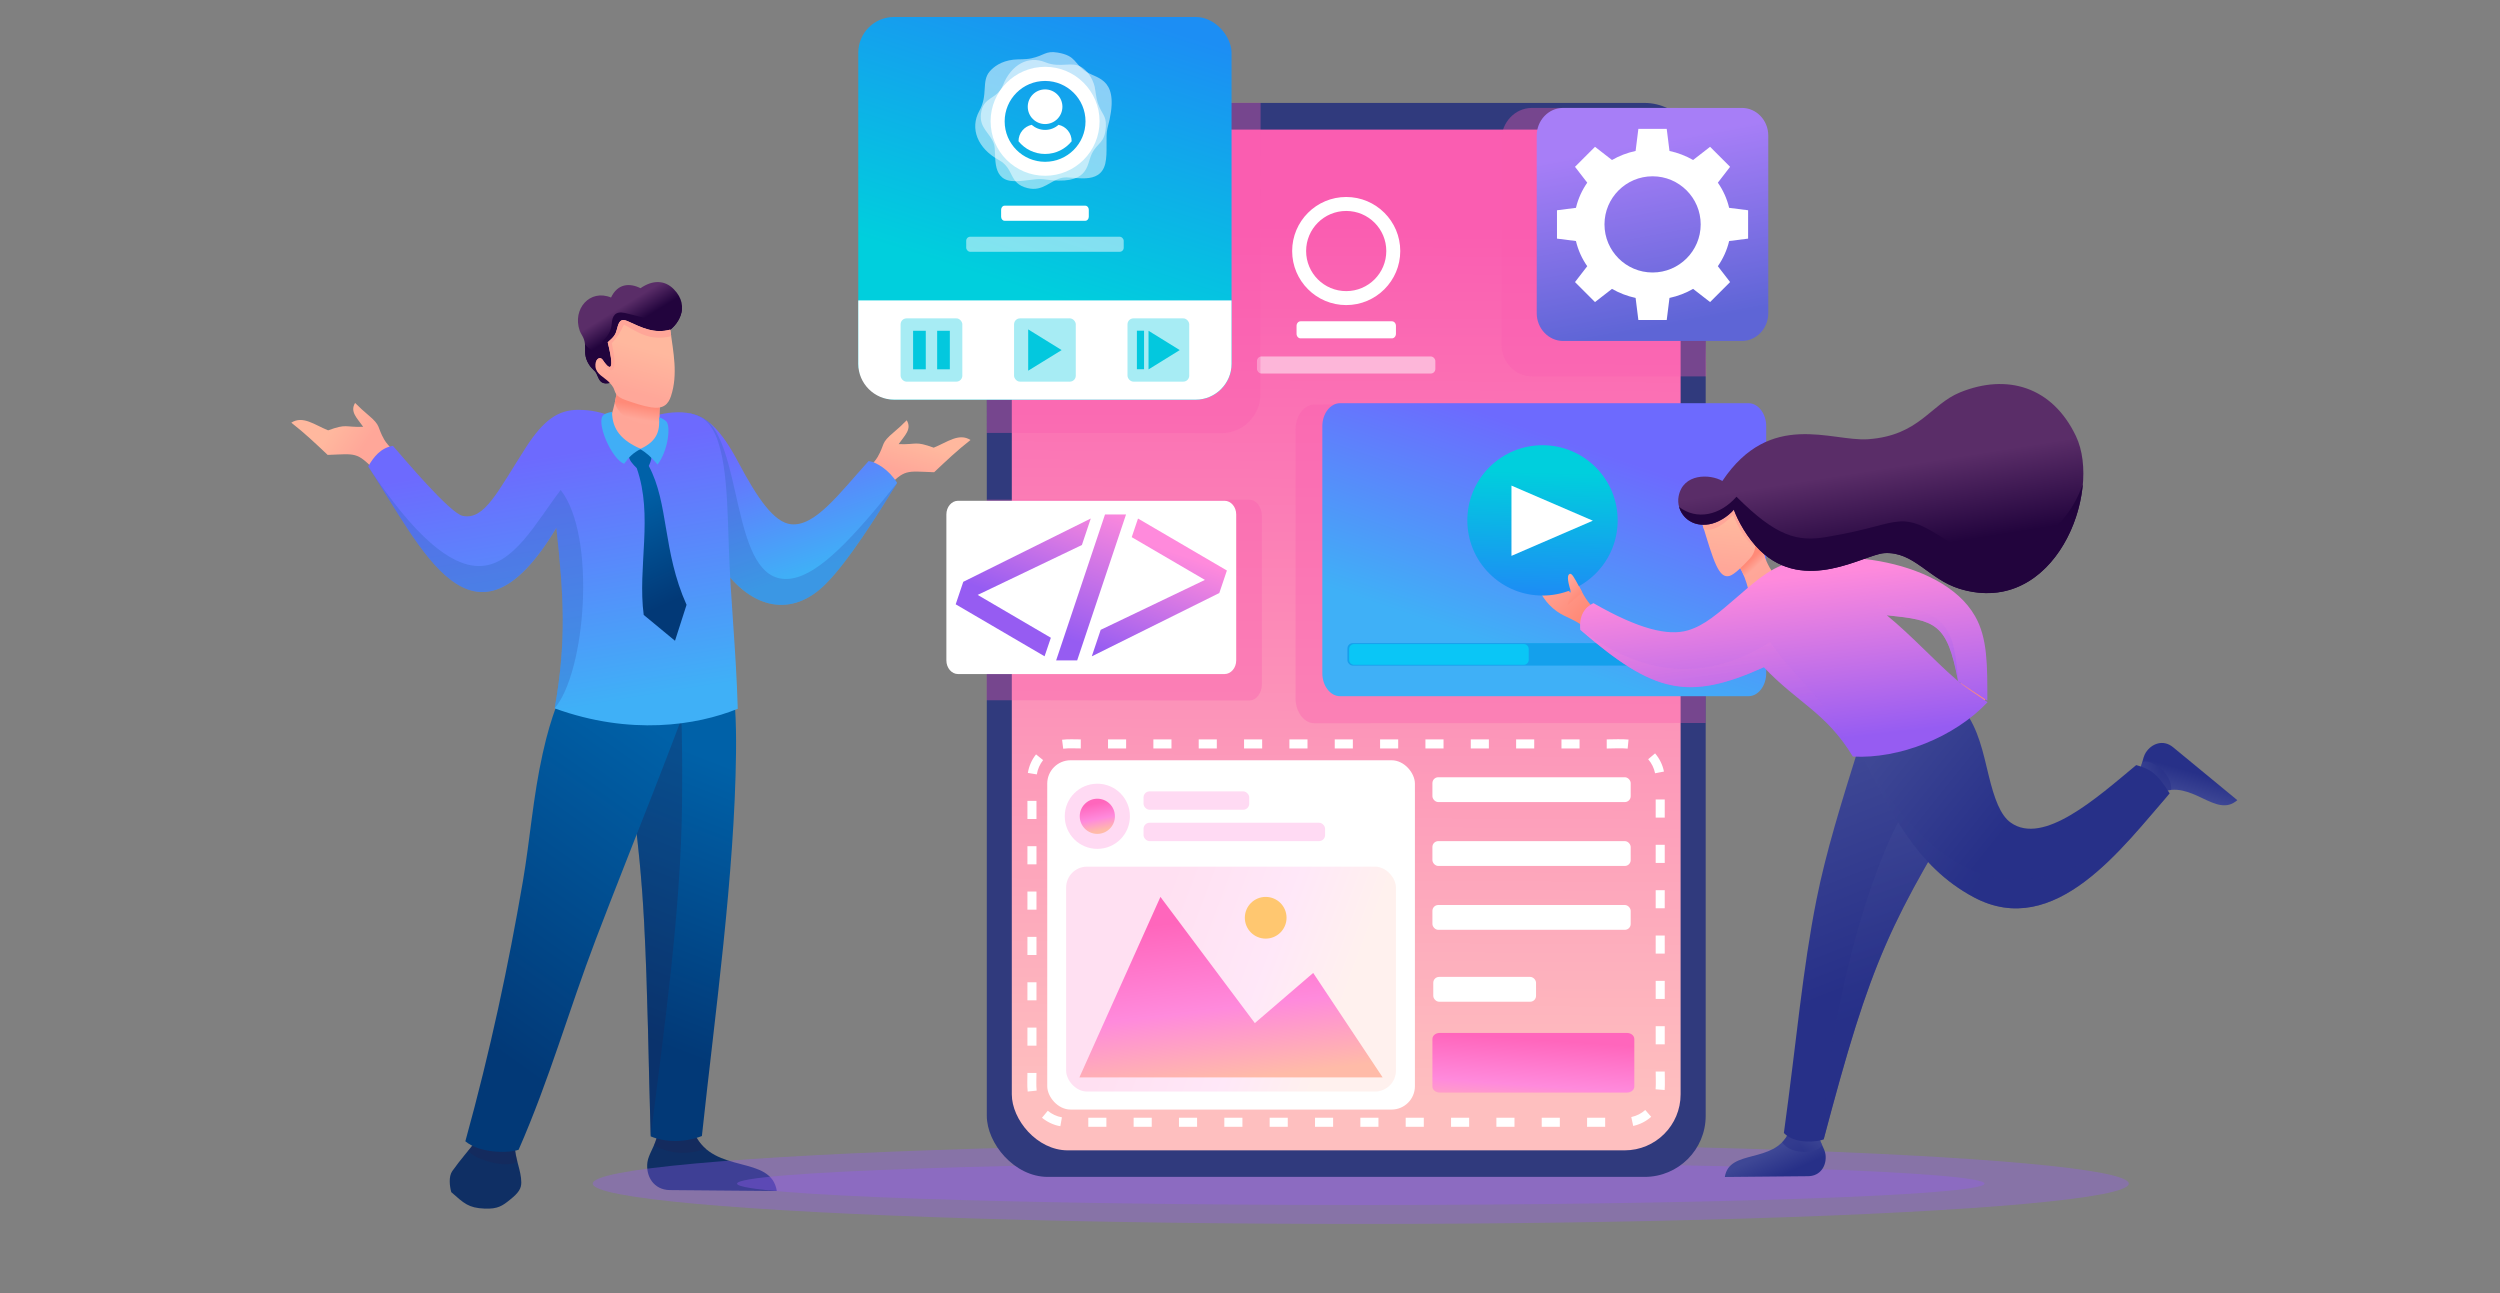
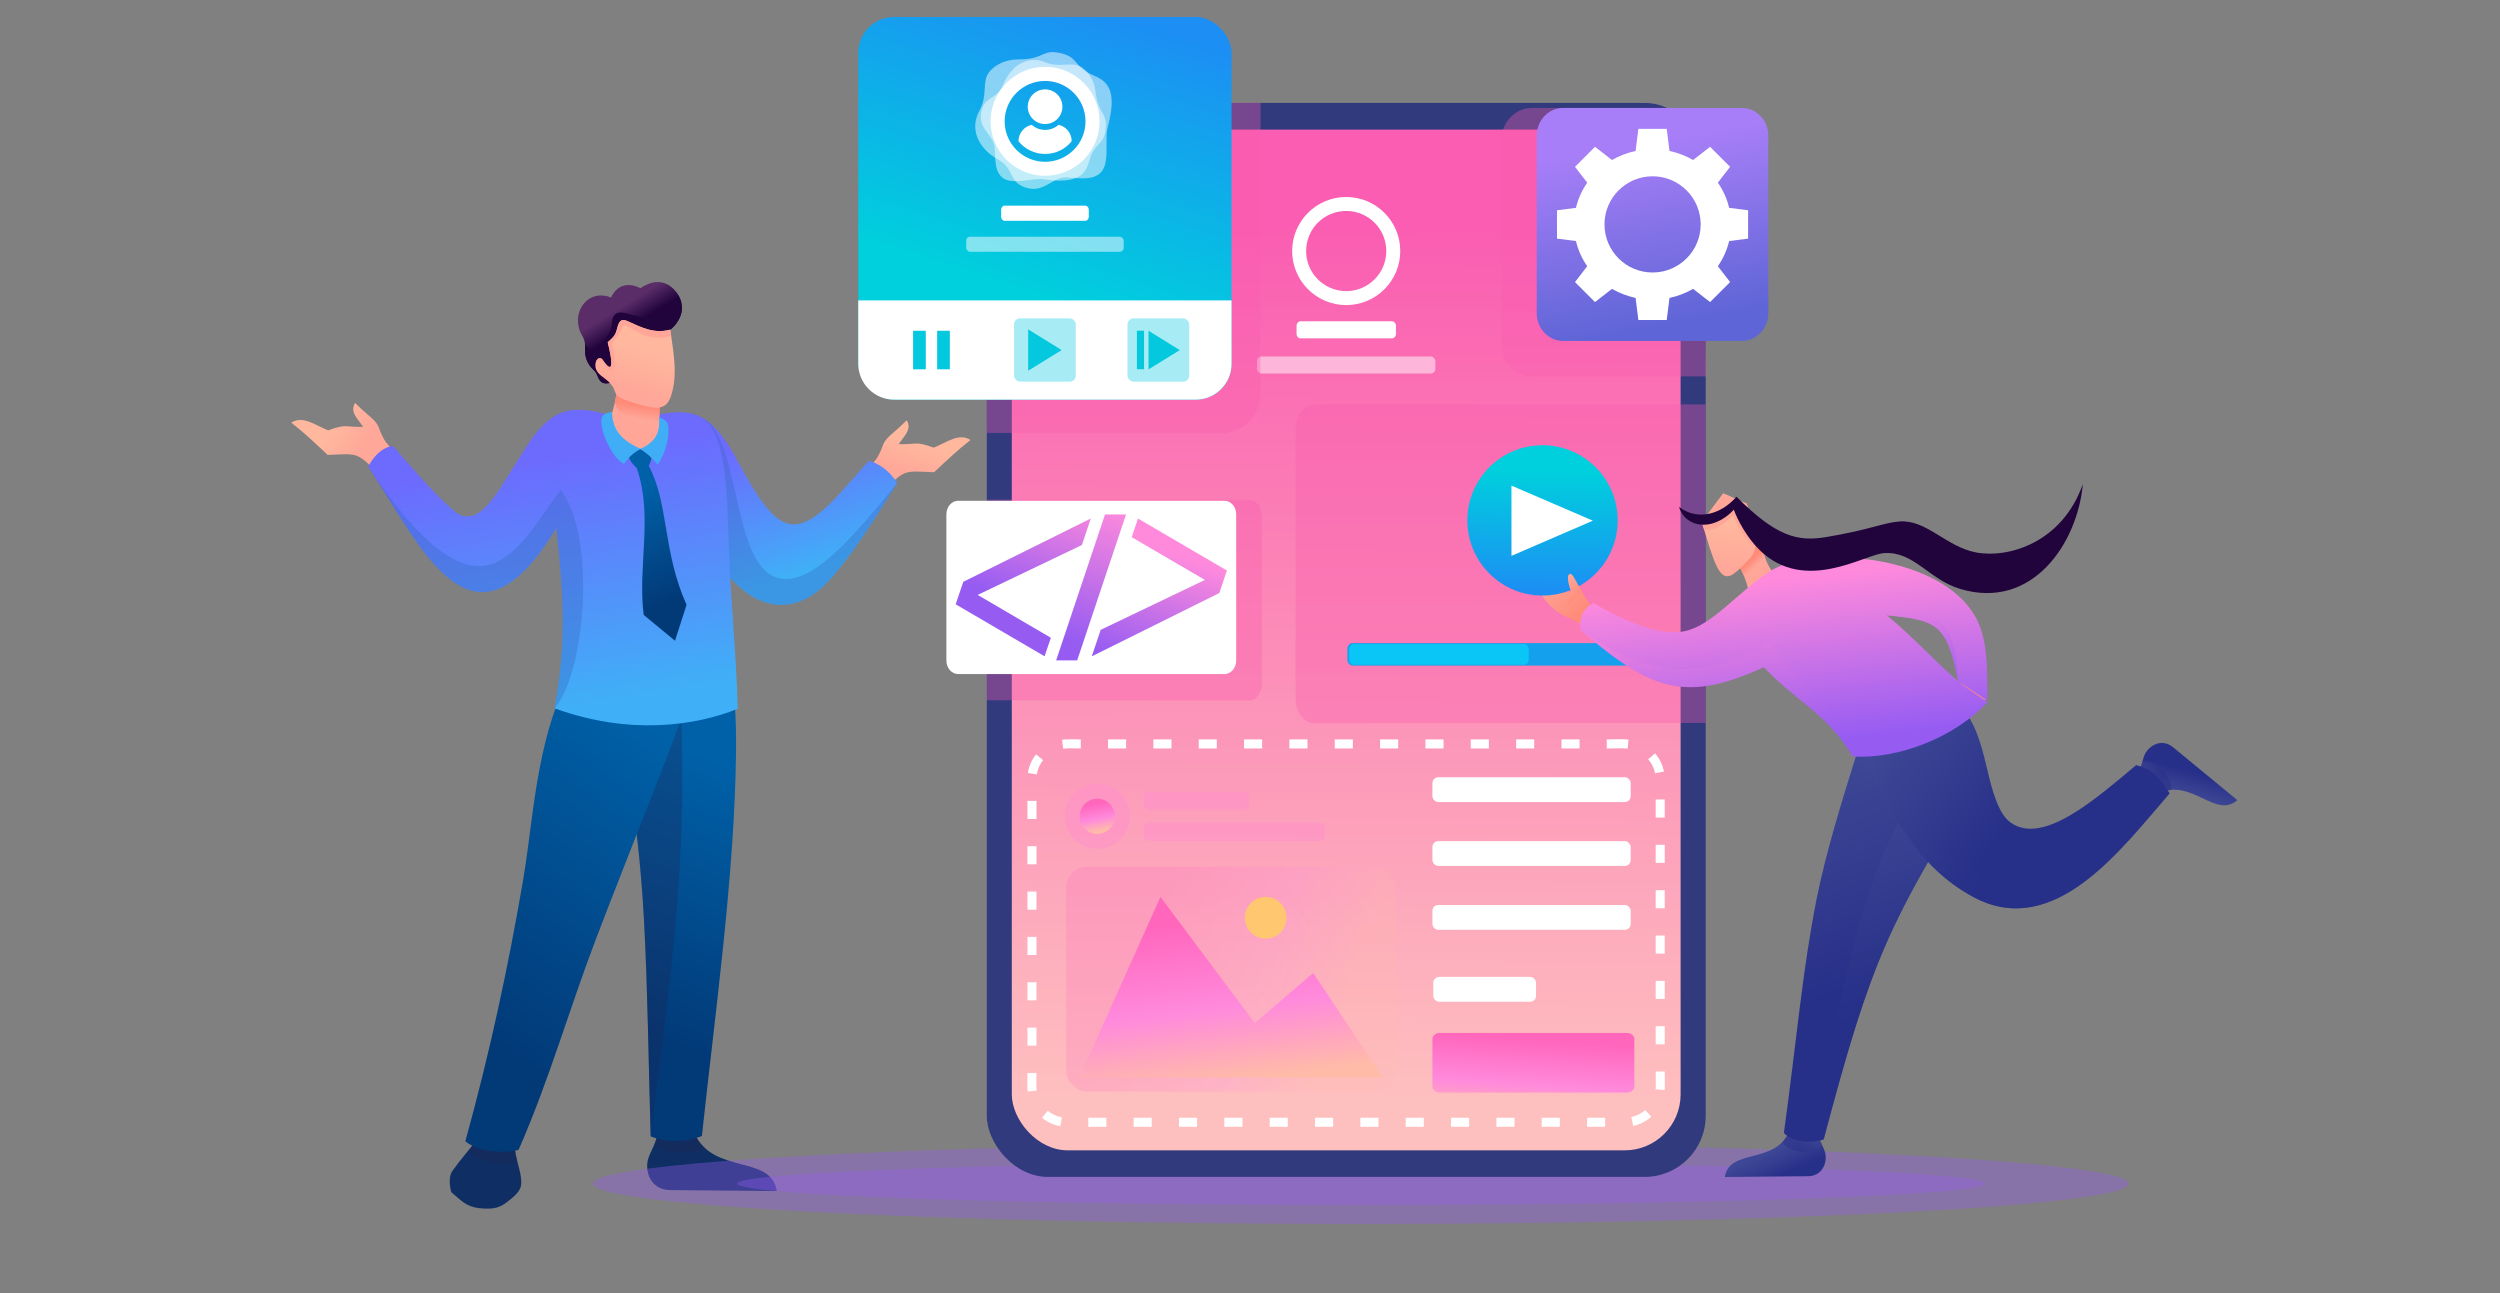
<svg xmlns="http://www.w3.org/2000/svg" xmlns:xlink="http://www.w3.org/1999/xlink" width="290" height="150" viewBox="0 0 290 150">
  <rect x="0" y="0" width="290" height="150" fill="#808080" stroke="none" />
  <defs>
    <linearGradient id="b" x1="38.81" y1="49.21" x2="42.4" y2="51.59" gradientUnits="userSpaceOnUse">
      <stop offset="0" stop-color="#ffb89e" />
      <stop offset="1" stop-color="#ffa799" />
    </linearGradient>
    <linearGradient id="c" x1="106.96" y1="51.57" x2="105.9" y2="55.08" xlink:href="#b" />
    <linearGradient id="d" x1="90.28" y1="50.32" x2="95.42" y2="65.76" gradientUnits="userSpaceOnUse">
      <stop offset="0" stop-color="#6d6afe" />
      <stop offset="1" stop-color="#3fb0f7" />
    </linearGradient>
    <linearGradient id="e" x1="82.21" y1="87.86" x2="70.22" y2="118.79" gradientUnits="userSpaceOnUse">
      <stop offset="0" stop-color="#0061a8" />
      <stop offset="1" stop-color="#023977" />
    </linearGradient>
    <linearGradient id="f" x1="77.55" y1="85.48" x2="53.58" y2="119.19" xlink:href="#e" />
    <linearGradient id="g" x1="63.14" y1="52.94" x2="67.96" y2="82" xlink:href="#d" />
    <linearGradient id="h" x1="74.05" y1="46.98" x2="73.79" y2="48.58" gradientUnits="userSpaceOnUse">
      <stop offset="0" stop-color="#ff8a78" />
      <stop offset="1" stop-color="#ffa799" />
    </linearGradient>
    <linearGradient id="i" x1="71.93" y1="35.68" x2="73.25" y2="37.83" gradientUnits="userSpaceOnUse">
      <stop offset="0" stop-color="#5a2d68" />
      <stop offset="1" stop-color="#22043d" />
    </linearGradient>
    <linearGradient id="j" x1="74.52" y1="40.29" x2="73.07" y2="45.42" xlink:href="#b" />
    <linearGradient id="k" x1="72.95" y1="57.23" x2="78.47" y2="69.59" xlink:href="#e" />
    <linearGradient id="l" x1="156.43" y1="26.07" x2="155.86" y2="127.47" gradientUnits="userSpaceOnUse">
      <stop offset="0" stop-color="#fa5db1" />
      <stop offset="1" stop-color="#febfbf" />
    </linearGradient>
    <linearGradient id="m" x1="128.52" y1="1.18" x2="118.26" y2="33.44" gradientUnits="userSpaceOnUse">
      <stop offset="0" stop-color="#1c8ef4" />
      <stop offset="1" stop-color="#00cfdd" />
    </linearGradient>
    <linearGradient id="n" x1="183.26" y1="51.63" x2="175.19" y2="75.36" xlink:href="#d" />
    <linearGradient id="o" x1="228.56" y1="80.5" x2="227.91" y2="81.16" xlink:href="#h" />
    <linearGradient id="p" x1="183.79" y1="71.09" x2="179.05" y2="66.6" xlink:href="#h" />
    <linearGradient id="q" x1="205.31" y1="133.63" x2="206.55" y2="136.42" gradientUnits="userSpaceOnUse">
      <stop offset="0" stop-color="#3e4795" />
      <stop offset="1" stop-color="#273088" />
    </linearGradient>
    <linearGradient id="r" x1="210.56" y1="131.59" x2="208.65" y2="132.64" xlink:href="#q" />
    <linearGradient id="s" x1="210.53" y1="89.97" x2="219.47" y2="112.82" xlink:href="#q" />
    <linearGradient id="t" x1="213.61" y1="98.76" x2="219.6" y2="117.14" xlink:href="#q" />
    <linearGradient id="u" x1="253.49" y1="92.26" x2="254.27" y2="89.53" xlink:href="#q" />
    <linearGradient id="v" x1="248.22" y1="89.85" x2="250.66" y2="90.33" xlink:href="#q" />
    <linearGradient id="w" x1="221.5" y1="82.8" x2="234.93" y2="93.54" xlink:href="#q" />
    <linearGradient id="x" x1="219.22" y1="85.44" x2="234.72" y2="94.72" xlink:href="#q" />
    <linearGradient id="y" x1="203.48" y1="64.55" x2="204.18" y2="65.29" xlink:href="#h" />
    <linearGradient id="z" x1="200.68" y1="60.41" x2="200.08" y2="65.95" xlink:href="#b" />
    <linearGradient id="aa" x1="208.21" y1="86.31" x2="206.02" y2="67.09" gradientUnits="userSpaceOnUse">
      <stop offset="0" stop-color="#965cf2" />
      <stop offset="1" stop-color="#ff8adc" />
    </linearGradient>
    <linearGradient id="ab" x1="222.73" y1="78.47" x2="221.91" y2="67.8" xlink:href="#aa" />
    <linearGradient id="ac" x1="200.3" y1="87.75" x2="197.57" y2="70.26" xlink:href="#aa" />
    <linearGradient id="ad" x1="217.9" y1="54.42" x2="219.43" y2="64.04" xlink:href="#i" />
    <linearGradient id="ae" x1="178.71" y1="68.7" x2="179.07" y2="54.78" gradientTransform="translate(95.09 -108.84) rotate(45)" xlink:href="#m" />
    <linearGradient id="af" x1="183.14" y1="69.5" x2="181.32" y2="67.66" xlink:href="#h" />
    <linearGradient id="ag" x1="189.95" y1="16.69" x2="193.89" y2="37.76" gradientUnits="userSpaceOnUse">
      <stop offset="0" stop-color="#a77ef7" />
      <stop offset="1" stop-color="#5e65d6" />
    </linearGradient>
    <linearGradient id="ah" x1="132.36" y1="77.22" x2="136.79" y2="64.29" xlink:href="#aa" />
    <linearGradient id="ai" x1="124.44" y1="74.33" x2="129.75" y2="58.84" xlink:href="#aa" />
    <linearGradient id="aj" x1="117.28" y1="69.41" x2="121.7" y2="56.49" xlink:href="#aa" />
    <linearGradient id="ak" x1="178.06" y1="120.59" x2="177.42" y2="130.09" gradientUnits="userSpaceOnUse">
      <stop offset="0" stop-color="#ff66bc" />
      <stop offset=".56" stop-color="#ff8adc" />
      <stop offset="1" stop-color="#ffbba8" />
    </linearGradient>
    <linearGradient id="al" x1="127" y1="93.22" x2="127.63" y2="96.39" xlink:href="#ak" />
    <linearGradient id="am" x1="133.3" y1="110.01" x2="155.63" y2="118.4" xlink:href="#ak" />
    <linearGradient id="an" x1="140.64" y1="106.52" x2="142.84" y2="125.27" xlink:href="#ak" />
  </defs>
  <g style="isolation:isolate;">
    <g id="a">
      <rect width="290" height="150" style="fill:none;" />
      <g>
        <g>
          <path d="M45.72,52.4c-.53-.59-.92-1.01-1.14-1.39-.89-1.55-.31-1.57-1.89-2.89-.51-.42-.95-.84-1.5-1.38-.62,1.04,.23,1.75,.94,2.77-2.17,.08-1.84-.4-4.07,.41-1.57-.63-2.92-1.75-4.27-.89,1.55,1.21,2.79,2.39,4.22,3.74,3.29-.12,3.35-.37,5.49,1.8,.74-.43,1.88-1.24,2.21-2.16Z" style="fill:url(#b); fill-rule:evenodd;" />
          <g>
            <path d="M100.66,54.41c.53-.59,.92-1.01,1.14-1.39,.89-1.55,.31-1.57,1.89-2.89,.51-.42,.95-.84,1.49-1.38,.62,1.04-.23,1.75-.94,2.77,2.17,.08,1.84-.4,4.07,.41,1.57-.63,2.92-1.75,4.27-.89-1.55,1.21-2.79,2.39-4.22,3.74-3.29-.12-3.35-.37-5.49,1.8-.74-.43-1.88-1.24-2.21-2.16Z" style="fill:url(#c); fill-rule:evenodd;" />
            <g>
              <path d="M100.77,53.48c.84,.11,2.35,.99,3.3,2.54-2.44,3.95-5.64,9.05-8.27,11.7-3.94,3.97-8.6,2.95-12.06-1.94-1.86-3.55-5.75-18.18-3.66-17.81,1.86,.33,3.55,1.86,5.52,5.57,2.3,4.34,4.19,7.04,6.14,7.27,2.8,.32,5.61-3.57,9.03-7.34Z" style="fill:url(#d); fill-rule:evenodd;" />
              <path d="M104.07,56.02c-2.44,3.95-5.64,9.05-8.27,11.7-3.94,3.97-8.6,2.95-12.06-1.94-1.86-3.55-5.75-18.18-3.66-17.81,.77,.14,1.5,.48,2.24,1.09,3.92,4.29,2.7,19.25,9.61,18.03,3.16-.56,7.02-4.67,12.14-11.08Z" style="fill:#3469c0; fill-rule:evenodd; mix-blend-mode:multiply; opacity:.35;" />
            </g>
          </g>
          <g>
            <g>
              <path d="M52.36,138.3c1.47,1.29,1.97,1.82,3.86,1.9,1.55,.06,2.08-.34,2.96-1.05,.99-.79,1.3-1.29,1.29-2.01-.01-1.37-.7-2.62-.78-4.33l-3.11,.14-1.34-.63c-.6,.79-1.88,2.25-2.78,3.53-.44,.63-.3,1.78-.11,2.45Z" style="fill:#0f2f64; fill-rule:evenodd;" />
              <path d="M60.02,134.72c-.15-.58-.28-1.21-.31-1.91l-3.11,.14-1.34-.63c-.24,.31-.58,.73-.96,1.19,1.21,1.3,4.93,2.02,5.72,1.2Z" style="fill:#1e2353; fill-rule:evenodd; mix-blend-mode:multiply; opacity:.3;" />
            </g>
            <g>
              <path d="M76.25,131.66c-.25,1.27-1.03,2.23-1.15,3.16-.21,1.6,.71,3.21,2.61,3.23l12.4,.11c-.66-4.24-7.29-1.89-9.51-6.59l-2.89,.16-1.46-.08Z" style="fill:#0f2f64; fill-rule:evenodd;" />
              <path d="M76.25,131.66c-.08,.41-.22,.79-.37,1.15,1.16,.81,3.4,1.35,6,.46-.5-.44-.94-.98-1.28-1.69l-2.89,.16-1.46-.08Z" style="fill:#1e2353; fill-rule:evenodd; mix-blend-mode:multiply; opacity:.3;" />
            </g>
            <g>
              <path d="M84.75,77.58c.51,3.04,.67,5.94,.63,9.72-.16,14.2-2.44,30.29-3.96,44.48-2.02,.78-4.25,.74-5.94,.04-.25-8.22-.33-16.68-.76-24.8-.54-10.23-1.83-18.23-4.16-30.98l9.6-.33,4.59,1.87Z" style="fill:url(#e); fill-rule:evenodd;" />
              <path d="M78.65,77.58c.51,3.04,.51,11.79,.47,15.57-.14,12.67-2.08,26.13-3.64,38.67-.25-8.22-.33-16.68-.76-24.8-.47-8.96-1.52-16.2-3.34-26.44l7.27-3Z" style="fill:#1e2353; fill-rule:evenodd; mix-blend-mode:multiply; opacity:.3;" />
            </g>
            <path d="M65.76,78.64c-.76,2.3-1.76,4.03-2.8,8.73-1.14,5.11-1.46,9.92-2.31,14.89-1.67,9.73-3.76,19.59-6.67,30.13,1.68,1.4,4.98,1.4,6.18,.98,3.59-8.18,5.81-16.16,8.97-24.45,4.34-11.36,9.07-22.74,12.82-33.53l-16.18,3.25Z" style="fill:url(#f); fill-rule:evenodd;" />
          </g>
          <g>
            <path d="M67.07,47.54c-2.33,0-4.03,1.2-6.06,4.35-3.27,5.09-4.8,8.49-7.34,7.95-1.48-.31-6.8-6.64-8.09-8.12-1.41,.22-2.26,1.31-2.87,2.39,6.16,9.34,12.09,23.36,21.83,7.12,.83,7.73,1.21,13.03-.2,20.94,8.77,3.18,16.44,1.99,21.24,.05-.21-7.21-.82-12.14-1.05-19.16-.2-6.32-.32-13.17-3.28-14.68-2.7-1.38-6.13,.22-7.52,.32-2.5,.17-3.35-1.15-6.66-1.16Z" style="fill:url(#g); fill-rule:evenodd;" />
            <path d="M65.04,56.84c-2.84,3.69-5.48,8.9-9.56,8.82-3.22-.06-7.31-3.3-12.78-11.55,6.16,9.34,12.09,23.36,21.83,7.12,.83,7.73,1.21,13.03-.2,20.94,3.62-4.19,4.87-20.03,.71-25.33Z" style="fill:#3469c0; fill-rule:evenodd; mix-blend-mode:multiply; opacity:.35;" />
          </g>
          <g>
            <g>
              <g>
                <path d="M71.66,44.92c-.22,1.26-.41,2.23-.79,3.45,.31,1.99,1.81,3.75,3.62,3.73,1.56-.02,2.35-2.33,1.99-3.67,0-.63,.04-1.16,.1-1.79l-3.73-1.61-1.18-.1Z" style="fill:#ffa698; fill-rule:evenodd;" />
                <path d="M71.66,44.92c-.06,.37-.27,1.46-.34,1.79,.65,2.3,3.71,2.69,5.13,2.54,0-.63,.06-1.99,.12-2.62l-3.73-1.61-1.18-.1Z" style="fill:url(#h); fill-rule:evenodd;" />
              </g>
              <g>
                <path d="M70.88,44.39c-.99,.25-1.26-.07-1.54-.72-.28-.67-.25-.48-.71-.99-.22-.24-.37-.48-.49-.73-.38-.83-.22-1.35-.28-2-.07-.81-.44-1.09-.62-1.61-.86-2.49,1.18-4.84,3.64-3.83,.76-1.6,2.13-1.72,3.42-1.08,1.4-.97,2.8-.96,3.85,.11,2.05,2.07,.4,4.36-.88,5.03l-3.99,3.24-2.4,2.59Z" style="fill:url(#i); fill-rule:evenodd;" />
                <path d="M70.88,44.39c-.99,.25-1.26-.07-1.54-.72-.28-.67-.25-.48-.71-.99-.22-.24-.37-.48-.49-.73-.38-.83-.22-1.35-.28-2v-.03c.69,1.03,2.02,1.15,2.05-.36,.62-.56,1-1.23,1.05-1.98,.06-.96,.42-1.51,1.51-1.28,2.51,.54,4.61,1.7,6.64-.49-.08,1.25-1.03,2.33-1.84,2.75l-3.99,3.24-2.4,2.59Z" style="fill:#22043d; fill-rule:evenodd;" />
                <g>
                  <path d="M77.75,38.24c.35,2.58,.92,5.2,.08,7.72-.31,.92-.85,1.51-2.27,1.3-.98-.15-2.02-.52-2.93-.83-1.39-.47-1.23-1.02-1.49-1.48-.1-.18-.26-.39-.49-.62-.58-.59-1.49-.92-1.58-1.81-.08-.82,.51-1.29,.86-.75,.49,.76,1.58,2.01,.56-2.07,.79-.68,.93-.93,1.1-1.62,.17-.67,.37-1.21,1.18-.84,1.67,.76,3.12,1.51,4.99,.99Z" style="fill:url(#j); fill-rule:evenodd;" />
                  <path d="M77.75,38.24c.03,.25,.07,.5,.11,.76-2.49,.59-3.81-.43-5.48-1.35-.51,1.02-.64,1.32-1.41,2.17,.04,.28,.44,1.86,.29,2.65-.12,.65-.47,.58-.86,.21-.26-.24-.88-1.37-1.29-.61,.12-.51,.55-.72,.83-.29,.49,.76,1.58,2.01,.56-2.07,.79-.68,.93-.93,1.1-1.62,.17-.67,.37-1.21,1.18-.84,1.67,.76,3.12,1.51,4.99,.99Z" style="fill:#ffa698; fill-rule:evenodd;" />
                </g>
              </g>
            </g>
            <path d="M73.87,54.33c1.93,5.51,.07,11.45,.8,17l3.63,3,1.34-4.17c-2.8-6.26-2.04-11.74-4.38-16.11,.6-1.25,.19-1.46-.04-1.68-.27-.26,.02-.25-.97-.25-.65,0-1.32-.02-1.31,.69,0,.55,.42,.99,.94,1.51Z" style="fill:url(#k); fill-rule:evenodd;" />
            <path d="M71,47.77c-.58,.12-1.02,.25-1.16,.6-.49,1.19,1.21,4.93,2.56,5.43,.57-.81,1.04-1.25,1.93-1.73-2.21-.96-3.33-2.24-3.33-4.3Z" style="fill:#40aef6; fill-rule:evenodd;" />
            <path d="M76.46,48.42c.44,.1,.8,.43,.87,.51,.51,.73,.08,3.5-1.06,4.96-.7-.88-1.34-1.39-2.01-1.81,2.2-.98,2.25-2.37,2.2-3.66Z" style="fill:#40aef6; fill-rule:evenodd;" />
          </g>
        </g>
        <g>
          <ellipse cx="157.85" cy="137.3" rx="89.09" ry="4.68" style="fill:#955cf1; mix-blend-mode:multiply; opacity:.35;" />
          <path d="M157.85,134.82c39.96,0,72.35,1.11,72.35,2.48s-32.39,2.48-72.35,2.48-72.35-1.11-72.35-2.48,32.39-2.48,72.35-2.48Z" style="fill:#955cf1; fill-rule:evenodd; mix-blend-mode:multiply; opacity:.35;" />
        </g>
        <g>
          <rect x="114.47" y="11.94" width="83.39" height="124.58" rx="7.08" ry="7.08" style="fill:#303a7d;" />
          <rect x="117.37" y="15.03" width="77.58" height="118.41" rx="6.49" ry="6.49" style="fill:url(#l);" />
          <g>
            <path d="M156.16,22.85c3.46,0,6.27,2.81,6.27,6.27s-2.81,6.27-6.27,6.27-6.27-2.81-6.27-6.27,2.81-6.27,6.27-6.27h0Zm0,1.62c-2.57,0-4.65,2.08-4.65,4.65s2.08,4.65,4.65,4.65,4.65-2.08,4.65-4.65-2.08-4.65-4.65-4.65Z" style="fill:#fff; fill-rule:evenodd;" />
            <path d="M150.86,37.27h10.61c.25,0,.46,.24,.46,.53v.92c0,.29-.21,.53-.46,.53h-10.61c-.25,0-.46-.24-.46-.53v-.92c0-.29,.21-.53,.46-.53Z" style="fill:#fff; fill-rule:evenodd;" />
            <rect x="145.81" y="41.35" width="20.69" height="1.98" rx=".53" ry=".53" style="fill:#fff; opacity:.5;" />
          </g>
        </g>
        <g>
          <path d="M114.6,11.76l17.73,.16h13.9l-.02,33.81c0,2.48-2.03,4.52-4.51,4.51l-27.24-.02,.14-38.47Z" style="fill:#f95db0; fill-rule:evenodd; mix-blend-mode:multiply; opacity:.35;" />
          <g>
            <rect x="99.56" y="1.97" width="43.3" height="44.39" rx="4.15" ry="4.15" style="fill:url(#m);" />
            <path d="M142.86,34.85v7.36c0,2.28-1.87,4.15-4.15,4.15h-35c-2.28,0-4.15-1.87-4.15-4.15v-7.36h43.3Z" style="fill:#fff; fill-rule:evenodd;" />
            <g>
              <g>
-                 <rect x="104.47" y="36.93" width="7.16" height="7.34" rx=".69" ry=".69" style="fill:#03c8de; opacity:.35;" />
                <g>
                  <rect x="105.92" y="38.37" width="1.47" height="4.47" style="fill:#03c8de;" />
                  <rect x="108.71" y="38.37" width="1.47" height="4.47" style="fill:#03c8de;" />
                </g>
              </g>
              <g>
                <rect x="117.63" y="36.93" width="7.16" height="7.34" rx=".69" ry=".69" style="fill:#03c8de; opacity:.35;" />
                <polygon points="119.27 38.21 123.15 40.61 119.27 43 119.27 38.21" style="fill:#03c8de; fill-rule:evenodd;" />
              </g>
              <g>
                <rect x="130.79" y="36.93" width="7.16" height="7.34" rx=".69" ry=".69" style="fill:#03c8de; opacity:.35;" />
                <g>
                  <polygon points="133.23 38.37 136.85 40.61 133.23 42.85 133.23 38.37" style="fill:#03c8de; fill-rule:evenodd;" />
                  <rect x="131.88" y="38.36" width=".83" height="4.47" style="fill:#03c8de;" />
                </g>
              </g>
            </g>
            <g>
              <g>
                <path d="M116.53,23.86h9.37c.22,0,.4,.21,.4,.47v.81c0,.26-.18,.47-.4,.47h-9.37c-.22,0-.4-.21-.4-.47v-.81c0-.26,.18-.47,.4-.47Z" style="fill:#fff; fill-rule:evenodd;" />
                <rect x="112.08" y="27.46" width="18.27" height="1.75" rx=".47" ry=".47" style="fill:#fff; opacity:.5;" />
                <g>
                  <g>
                    <path d="M126.99,10.14c.13,.56,.15,1.22,.36,1.82,.46,1.36,.99,1.38,.93,2.69-.1,2.04-.97,1.81-1.64,3.21-.63,1.3-.24,3.74-5.61,2.93-.89-.13-2.55,.35-3.74,.2-2.38-.29-1.66-3.21-1.98-4.26-.4-1.27-1.73-1.85-1.52-3.54,.25-2.06,1.86-1.57,2.57-3.34,.94-2.34,2.91-3.44,4.89-2.63,1.78,.73,3.1-.18,4.25,.6,.51,.35,1.19,1.03,1.51,2.33h0Zm-5.76-1.44c-2.96,0-5.37,2.4-5.37,5.37s2.4,5.37,5.37,5.37,5.37-2.4,5.37-5.37-2.4-5.37-5.37-5.37Z" style="fill:#fff; fill-rule:evenodd; opacity:.5;" />
                    <path d="M117.58,6.92c.63-.07,1.35,0,2.04-.15,1.55-.33,1.64-.91,3.07-.67,2.22,.38,1.86,1.3,3.3,2.22,1.35,.86,4.07,.75,2.48,6.54-.26,.96,.05,2.84-.26,4.13-.63,2.57-3.74,1.4-4.93,1.62-1.45,.27-2.26,1.66-4.09,1.21-2.23-.55-1.48-2.25-3.33-3.26-2.44-1.34-3.4-3.64-2.25-5.71,1.04-1.86,.2-3.43,1.21-4.58,.45-.51,1.28-1.18,2.75-1.35h0Zm-2.33,6.14c-.39,3.25,1.94,6.2,5.19,6.58,3.25,.39,6.2-1.94,6.58-5.19,.39-3.25-1.94-6.2-5.19-6.58-3.25-.39-6.2,1.94-6.58,5.19Z" style="fill:#fff; fill-rule:evenodd; opacity:.5;" />
                  </g>
                  <path d="M121.23,7.75c3.49,0,6.32,2.83,6.32,6.32s-2.83,6.32-6.32,6.32-6.32-2.83-6.32-6.32,2.83-6.32,6.32-6.32h0Zm0,1.64c-2.59,0-4.69,2.1-4.69,4.69s2.1,4.69,4.69,4.69,4.69-2.1,4.69-4.69-2.1-4.69-4.69-4.69Z" style="fill:#fff; fill-rule:evenodd;" />
                </g>
              </g>
              <path d="M121.23,10.37c1.11,0,2.01,.9,2.01,2.01s-.9,2.01-2.01,2.01-2.01-.9-2.01-2.01,.9-2.01,2.01-2.01h0Zm1.56,4.11c.87,.18,1.52,.96,1.52,1.88v.03c-.73,.9-1.84,1.47-3.08,1.47s-2.35-.57-3.08-1.47v-.03c0-.92,.66-1.69,1.52-1.88,.42,.36,.96,.59,1.56,.59s1.14-.22,1.56-.59Z" style="fill:#fff; fill-rule:evenodd;" />
            </g>
          </g>
        </g>
        <g>
          <path d="M197.85,46.91l-45.41,.02c-1.19,0-2.16,1.31-2.16,2.91v31.14c0,1.6,.98,2.91,2.16,2.91l45.41-.02V46.91Z" style="fill:#f95db0; fill-rule:evenodd; mix-blend-mode:multiply; opacity:.35;" />
          <g>
-             <path d="M155.45,46.77h47.37c1.13,0,2.06,1.2,2.06,2.67v28.65c0,1.47-.93,2.67-2.06,2.67h-47.37c-1.13,0-2.06-1.2-2.06-2.67v-28.65c0-1.47,.93-2.67,2.06-2.67Z" style="fill:url(#n); fill-rule:evenodd;" />
            <g>
              <rect x="156.3" y="74.6" width="45.67" height="2.61" rx=".62" ry=".62" style="fill:#14a0ec;" />
              <path d="M157.07,74.71h19.69c.32,0,.57,.26,.57,.57v1.27c0,.31-.26,.57-.57,.57h-19.69c-.32,0-.57-.26-.57-.57v-1.27c0-.31,.26-.57,.57-.57Z" style="fill:#00edff; opacity:.5;" />
            </g>
          </g>
        </g>
        <g>
          <path d="M227.75,78.75l-1,1.55,1.75,1.94s.86-.01,.93-.03c.07-.02,1-1.25,1-1.25l-.48-1.01-2.2-1.19Z" style="fill:url(#o); fill-rule:evenodd;" />
          <g>
            <path d="M182.37,68.86c-.45-1.42-.39-1.9-.12-2.01,.24-.1,.56,.44,1.04,1.39,.54,1.09,1.21,2.17,2.25,2.79l-1.39,2.04c-1.24-1.19-2.46-1.37-3.55-2.15-1.37-.98-1.82-2-2.78-3.75-1.41-2.58,.84-2.66,2.18-1.13,.89,1.01,1.6,2.45,2.37,2.82Z" style="fill:url(#p); fill-rule:evenodd;" />
            <g>
              <g>
                <path d="M210.87,131.47c.2,.99,.8,1.74,.89,2.46,.16,1.25-.56,2.5-2.03,2.51l-9.65,.09c.51-3.3,5.67-1.47,7.41-5.13l2.25,.13,1.14-.06Z" style="fill:url(#q); fill-rule:evenodd;" />
                <path d="M210.87,131.47c.1,.48,.29,.91,.47,1.3-.12,.92-3.47,1.43-4.61-.27,.29-.3,.55-.66,.75-1.09l2.25,.13,1.14-.06Z" style="fill:url(#r); fill-rule:evenodd; mix-blend-mode:multiply; opacity:.5;" />
              </g>
              <g>
                <path d="M215.75,86.24c-2.18,6.94-3.94,12.62-5.03,18.08-1.64,8.22-2.3,16.29-3.79,27.11,1.26,1.34,3.94,1.03,4.62,.74,5.57-21.05,7.58-25.13,18.17-42.22l-2.51-8.09-8.64,2.08-2.82,2.3Z" style="fill:url(#s); fill-rule:evenodd;" />
                <path d="M220.84,94.22c-3.79,6.26-8.95,23.3-9.3,37.95,4.8-18.15,6.96-23.68,14.25-35.82l-4.96-2.13Z" style="fill:url(#t); fill-rule:evenodd; mix-blend-mode:multiply; opacity:.5;" />
              </g>
            </g>
            <g>
              <g>
                <path d="M248.01,89.76c.48-.88,.51-1.85,.9-2.46,.68-1.06,2.03-1.56,3.17-.62l7.45,6.14c-2.51,2.2-5.29-2.52-8.97-.84l-1.64-1.54-.91-.68Z" style="fill:url(#u); fill-rule:evenodd;" />
                <path d="M248.01,89.76c.24-.43,.36-.88,.48-1.3,.68-.63,3.57,1.13,3.36,3.18-.41,.04-.84,.15-1.28,.35l-1.64-1.54-.91-.68Z" style="fill:url(#v); fill-rule:evenodd; mix-blend-mode:multiply; opacity:.5;" />
              </g>
              <g>
                <path d="M215.39,86.51c3.94,7.65,6.85,13.97,13.55,17.56,9.46,5.07,17.35-5.89,22.74-12.04-1.51-2.44-2.33-2.84-3.88-3.28-4.59,3.82-10.78,9.37-14.56,6.67-1.19-.85-1.89-2.75-2.55-5.46-.67-2.76-1.19-5.35-2.83-7.56-.62-.83-1.41-1.5-2.3-2.23l-10.17,6.34Z" style="fill:url(#w); fill-rule:evenodd;" />
                <path d="M215.39,86.51c3.94,7.65,6.85,13.97,13.55,17.56,9.46,5.07,17.35-5.89,22.74-12.04-13.92,14.75-25.85,13.49-36.29-5.52Z" style="fill:url(#x); fill-rule:evenodd; mix-blend-mode:multiply; opacity:.5;" />
              </g>
            </g>
            <g>
              <g>
                <path d="M204.13,61.84c.3,2.26,.74,4.34,3.06,6.15l-3.91,2.68c-.42-2.36-.79-3.95-1.89-5.52l2.13-3.14,.6-.16Z" style="fill:#ffa698; fill-rule:evenodd;" />
                <path d="M204.13,61.84c.13,.97,.29,1.91,.61,2.81,.22,.91-1.23,2.66-2.5,2-.22-.52-.5-1.01-.84-1.5l2.13-3.14,.6-.16Z" style="fill:url(#y); fill-rule:evenodd;" />
              </g>
              <g>
                <path d="M197.41,60.57c1.36,4.51,1.96,6.62,3.24,6.23,.52-.16,1.41-1.02,2.33-2.01,1.37-1.47,.3-3.69-.35-6.35l-2.73-1.2-2.49,3.33Z" style="fill:url(#z); fill-rule:evenodd;" />
                <path d="M197.41,60.57l.25,.82c1.39,.41,3-1.28,3.38-1.64,.56,1.34,1.37,2.93,2.57,3.7,.19-1.35-.51-3.06-.98-5.01l-2.73-1.2-2.49,3.33Z" style="fill:#ffa698; fill-rule:evenodd;" />
              </g>
            </g>
            <path d="M184.85,69.97c5.24,3.01,8.65,3.83,10.95,3.15,1.9-.56,3.43-1.9,5.92-4.05,2.27-1.96,3.98-3.53,7.02-4.1,3.18-.6,7.02-.29,9.3,.13,4.56,.83,9.07,2.86,11.07,6.38,1.44,2.52,1.43,5.64,1.42,9.8-.3-.2-3.23-2.12-3.4-2.28-1.27-6.76-2.61-7.04-8.26-7.63,2.97,2.44,5.39,5.15,8.03,7.44,1.17,1.02,2.22,1.63,3.66,2.64-3.81,4.06-10.25,6.61-15.63,6.31-3.09-5.1-6.32-6.15-10.33-10.36-8.84,3.99-12.8,3-21.29-4.34-.16-1.69,.54-2.63,1.52-3.09Z" style="fill:url(#aa); fill-rule:evenodd;" />
            <path d="M217.7,70.09c8.72,.3,8.97,3.47,9.45,8.91h0c-1.27-6.76-2.61-7.04-8.26-7.63-.61-.5-.74-.63-1.19-1.28Z" style="fill:url(#ab); fill-rule:evenodd; mix-blend-mode:multiply; opacity:.5;" />
            <path d="M205.34,74.46c2.33,3.71,7.34,7.38,9.61,13.19-3.09-5.1-6.26-6.08-10.26-10.29-8.84,3.99-12.86,3.03-21.35-4.31,5.21,3.81,12.75,7.3,22.01,1.4Z" style="fill:url(#ac); fill-rule:evenodd; mix-blend-mode:multiply; opacity:.5;" />
            <g>
-               <path d="M199.79,55.8c5.55-8.3,12.67-4.55,16.91-4.85,5.97-.43,7.19-4.02,10.68-5.44,5.42-2.2,10.67-.68,13.42,5.06,3.14,6.56-2.43,21.06-13.43,17.75-3.61-1.09-5.36-4.39-8.81-4.15-2.29,.16-9.18,4.74-14.41-.33-1.46-1.42-2.55-3.43-3.02-4.71-.74,.85-1.87,1.52-2.86,1.69-2.45,.42-3.88-1.54-3.55-3.25,.51-2.68,3.64-2.61,5.07-1.78Z" style="fill:url(#ad); fill-rule:evenodd;" />
              <path d="M241.6,56.21c-.61,6.78-5.84,14.63-14.24,12.1-3.61-1.09-5.36-4.39-8.81-4.15-2.29,.16-9.18,4.74-14.41-.33-1.46-1.42-2.55-3.43-3.02-4.71-.74,.85-1.87,1.52-2.86,1.69-1.86,.32-3.13-.73-3.49-2.01,2.03,1.57,4.75,1,6.66-1.18,4.63,4.63,7.08,5.25,10.46,4.67,5.11-.86,6.58-1.66,8.45-1.8,3.12-.24,5.36,2.89,8.83,3.58,3.75,.75,10.04-1.11,12.42-7.87Z" style="fill:#22043d; fill-rule:evenodd;" />
            </g>
          </g>
          <g>
            <g>
              <circle cx="178.93" cy="60.37" r="8.72" transform="translate(9.72 144.2) rotate(-45)" style="fill:url(#ae);" />
              <polygon points="175.33 56.33 184.77 60.4 175.33 64.48 175.33 56.33" style="fill:#fff; fill-rule:evenodd;" />
            </g>
            <path d="M182.21,68.58c-.45-1.42-.39-1.9-.12-2.01,.24-.1,.53,.45,1.04,1.39l.41,.76-1.71,1.48,.38-1.62Z" style="fill:url(#af); fill-rule:evenodd;" />
          </g>
        </g>
        <g>
          <path d="M194.64,12.52h-16.95c-1.93,0-3.52,1.67-3.52,3.7v23.74c0,2.03,1.59,3.7,3.52,3.7h20.24l-.12-7.65-3.17-23.5Z" style="fill:#f95db0; fill-rule:evenodd; mix-blend-mode:multiply; opacity:.35;" />
          <path d="M202.07,12.52h-20.76c-1.68,0-3.05,1.45-3.05,3.21v20.61c0,1.76,1.38,3.21,3.05,3.21h20.76c1.67,0,3.05-1.45,3.05-3.21V15.73c0-1.77-1.37-3.21-3.05-3.21Z" style="fill:url(#ag); fill-rule:evenodd;" />
          <path d="M193.66,17.51l-.32-2.56h-3.29l-.32,2.56c-.98,.21-1.91,.57-2.74,1.05l-1.97-1.53-2.32,2.32,1.42,1.84c-.61,.88-1.06,1.86-1.31,2.92l-2.2,.28v3.29l2.2,.28c.25,1.06,.7,2.05,1.31,2.92l-1.42,1.84,2.32,2.32,1.97-1.53c.84,.48,1.76,.84,2.74,1.05l.32,2.56h3.29l.32-2.56c.98-.21,1.91-.57,2.74-1.05l1.97,1.53,2.32-2.32-1.42-1.84c.61-.88,1.06-1.86,1.31-2.92l2.2-.28v-3.29l-2.2-.28c-.25-1.06-.7-2.05-1.31-2.92l1.42-1.84-2.32-2.32-1.97,1.53c-.84-.48-1.76-.84-2.74-1.05h0Zm-1.96,2.94c3.08,0,5.58,2.5,5.58,5.58s-2.5,5.58-5.58,5.58-5.58-2.5-5.58-5.58,2.5-5.58,5.58-5.58Z" style="fill:#fff; fill-rule:evenodd;" />
        </g>
        <g>
          <path d="M114.45,57.95l30.5,.02c.78,0,1.43,.85,1.43,1.89v19.5c0,1.04-.64,1.89-1.43,1.89l-30.5-.02v-23.28Z" style="fill:#f95db0; fill-rule:evenodd; mix-blend-mode:multiply; opacity:.35;" />
          <g>
            <path d="M111.13,58.09h30.92c.74,0,1.35,.71,1.35,1.58v16.94c0,.87-.61,1.58-1.35,1.58h-30.92c-.74,0-1.35-.71-1.35-1.58v-16.94c0-.87,.61-1.58,1.35-1.58Z" style="fill:#fff; fill-rule:evenodd;" />
            <g>
              <polygon points="139.77 67.27 131.28 62.31 132.01 60.15 142.32 66.18 141.44 68.79 126.66 76.13 126.66 76.1 127.68 73.06 139.77 67.27" style="fill:url(#ah); fill-rule:evenodd;" />
              <polygon points="122.51 76.61 128.18 59.68 130.62 59.68 124.95 76.61 122.51 76.61" style="fill:url(#ai); fill-rule:evenodd;" />
              <polygon points="113.41 69.01 121.9 73.98 121.17 76.13 110.86 70.1 111.74 67.49 126.52 60.15 126.52 60.18 125.5 63.22 113.41 69.01" style="fill:url(#aj); fill-rule:evenodd;" />
            </g>
          </g>
        </g>
        <path d="M186.38,86.82v-1.05c.8,0,1.71-.06,2.53,.02l-.1,1.05c-.78-.08-1.66-.01-2.43-.01h0Zm4.81,1.25c.41,.48,.67,1.01,.8,1.63l1.03-.2c-.16-.79-.51-1.5-1.03-2.11l-.8,.68h0Zm.87,4.67h1.05v2.1h-1.05v-2.1h0Zm0,5.26h1.05v2.1h-1.05v-2.1h0Zm0,5.26h1.05v2.1h-1.05v-2.1h0Zm0,5.26h1.05v2.1h-1.05v-2.1h0Zm0,5.26h1.05v2.1h-1.05v-2.1h0Zm0,5.26h1.05v2.1h-1.05v-2.1h0Zm0,5.26h1.05c0,.69,.04,1.44-.01,2.14l-1.05-.08c.05-.68,.01-1.39,.01-2.06h0Zm-1.21,4.46c-.47,.42-1,.68-1.62,.82l.22,1.03c.78-.17,1.49-.53,2.09-1.06l-.69-.79h0Zm-4.65,.9v1.05h-2.1v-1.05h2.1Zm-5.26,0v1.05h-2.1v-1.05h2.1Zm-5.26,0v1.05h-2.1v-1.05h2.1Zm-5.26,0v1.05h-2.1v-1.05h2.1Zm-5.26,0v1.05h-2.1v-1.05h2.1Zm-5.26,0v1.05h-2.1v-1.05h2.1Zm-5.26,0v1.05h-2.1v-1.05h2.1Zm-5.26,0v1.05h-2.1v-1.05h2.1Zm-5.26,0v1.05h-2.1v-1.05h2.1Zm-5.26,0v1.05h-2.1v-1.05h2.1Zm-5.26,0v1.05h-2.1v-1.05h2.1Zm-5.26,0v1.05h-2.1v-1.05h2.1Zm-5.16-.05c-.6-.1-1.18-.38-1.64-.76l-.67,.81c.6,.49,1.36,.86,2.13,.98l.18-1.03h0Zm-2.93-3.11c-.07-.66-.02-1.4-.02-2.04h-1.05c0,.68-.05,1.46,.03,2.16l1.04-.11h0Zm-.02-5.2h-1.05v-2.1h1.05v2.1h0Zm0-5.26h-1.05v-2.1h1.05v2.1h0Zm0-5.26h-1.05v-2.1h1.05v2.1h0Zm0-5.26h-1.05v-2.1h1.05v2.1h0Zm0-5.26h-1.05v-2.1h1.05v2.1h0Zm0-5.26h-1.05v-2.1h1.05v2.1h0Zm.04-5.17c.1-.62,.35-1.17,.73-1.66l-.82-.66c-.5,.62-.82,1.36-.95,2.15l1.04,.17h0Zm3.07-2.98c.66-.08,1.4-.03,2.03-.03v-1.05c-.69,0-1.46-.05-2.17,.04l.13,1.04h0Zm5.19-.03v-1.05h2.1v1.05h-2.1Zm5.26,0v-1.05h2.1v1.05h-2.1Zm5.26,0v-1.05h2.1v1.05h-2.1Zm5.26,0v-1.05h2.1v1.05h-2.1Zm5.26,0v-1.05h2.1v1.05h-2.1Zm5.26,0v-1.05h2.1v1.05h-2.1Zm5.26,0v-1.05h2.1v1.05h-2.1Zm5.26,0v-1.05h2.1v1.05h-2.1Zm5.26,0v-1.05h2.1v1.05h-2.1Zm5.26,0v-1.05h2.1v1.05h-2.1Zm5.26,0v-1.05h2.1v1.05h-2.1Z" style="fill:#fff; fill-rule:evenodd;" />
        <g>
          <g>
            <path d="M167.01,119.82h21.72c.47,0,.85,.32,.85,.7v5.52c0,.39-.38,.7-.85,.7h-21.72c-.47,0-.85-.32-.85-.7v-5.52c0-.39,.38-.7,.85-.7Z" style="fill:url(#ak); fill-rule:evenodd;" />
            <g>
              <rect x="166.16" y="90.16" width="23" height="2.88" rx=".68" ry=".68" style="fill:#fff;" />
              <rect x="166.16" y="97.57" width="23" height="2.88" rx=".68" ry=".68" style="fill:#fff;" />
              <rect x="166.16" y="104.98" width="23" height="2.88" rx=".68" ry=".68" style="fill:#fff;" />
              <rect x="166.26" y="113.32" width="11.92" height="2.88" rx=".68" ry=".68" style="fill:#fff;" />
            </g>
          </g>
          <g>
-             <rect x="121.48" y="88.19" width="42.65" height="40.52" rx="2.71" ry="2.71" style="fill:#fff;" />
            <path d="M127.29,90.91c2.09,0,3.78,1.69,3.78,3.78s-1.69,3.78-3.78,3.78-3.78-1.69-3.78-3.78,1.69-3.78,3.78-3.78Z" style="fill:#ff84d6; fill-rule:evenodd; opacity:.3;" />
            <circle cx="127.29" cy="94.69" r="2.04" style="fill:url(#al);" />
            <g>
              <rect x="132.65" y="91.8" width="12.26" height="2.13" rx=".7" ry=".7" style="fill:#ff84d6; opacity:.3;" />
              <rect x="132.65" y="95.44" width="21.06" height="2.13" rx=".7" ry=".7" style="fill:#ff84d6; opacity:.3;" />
            </g>
            <rect x="123.67" y="100.53" width="38.26" height="26.09" rx="2.43" ry="2.43" style="fill:url(#am); opacity:.2;" />
            <polygon points="134.61 104.04 145.56 118.68 152.33 112.86 160.39 124.98 125.21 124.98 134.61 104.04" style="fill:url(#an); fill-rule:evenodd;" />
            <circle cx="146.82" cy="106.46" r="2.42" style="fill:#ffc770;" />
          </g>
        </g>
      </g>
    </g>
  </g>
</svg>